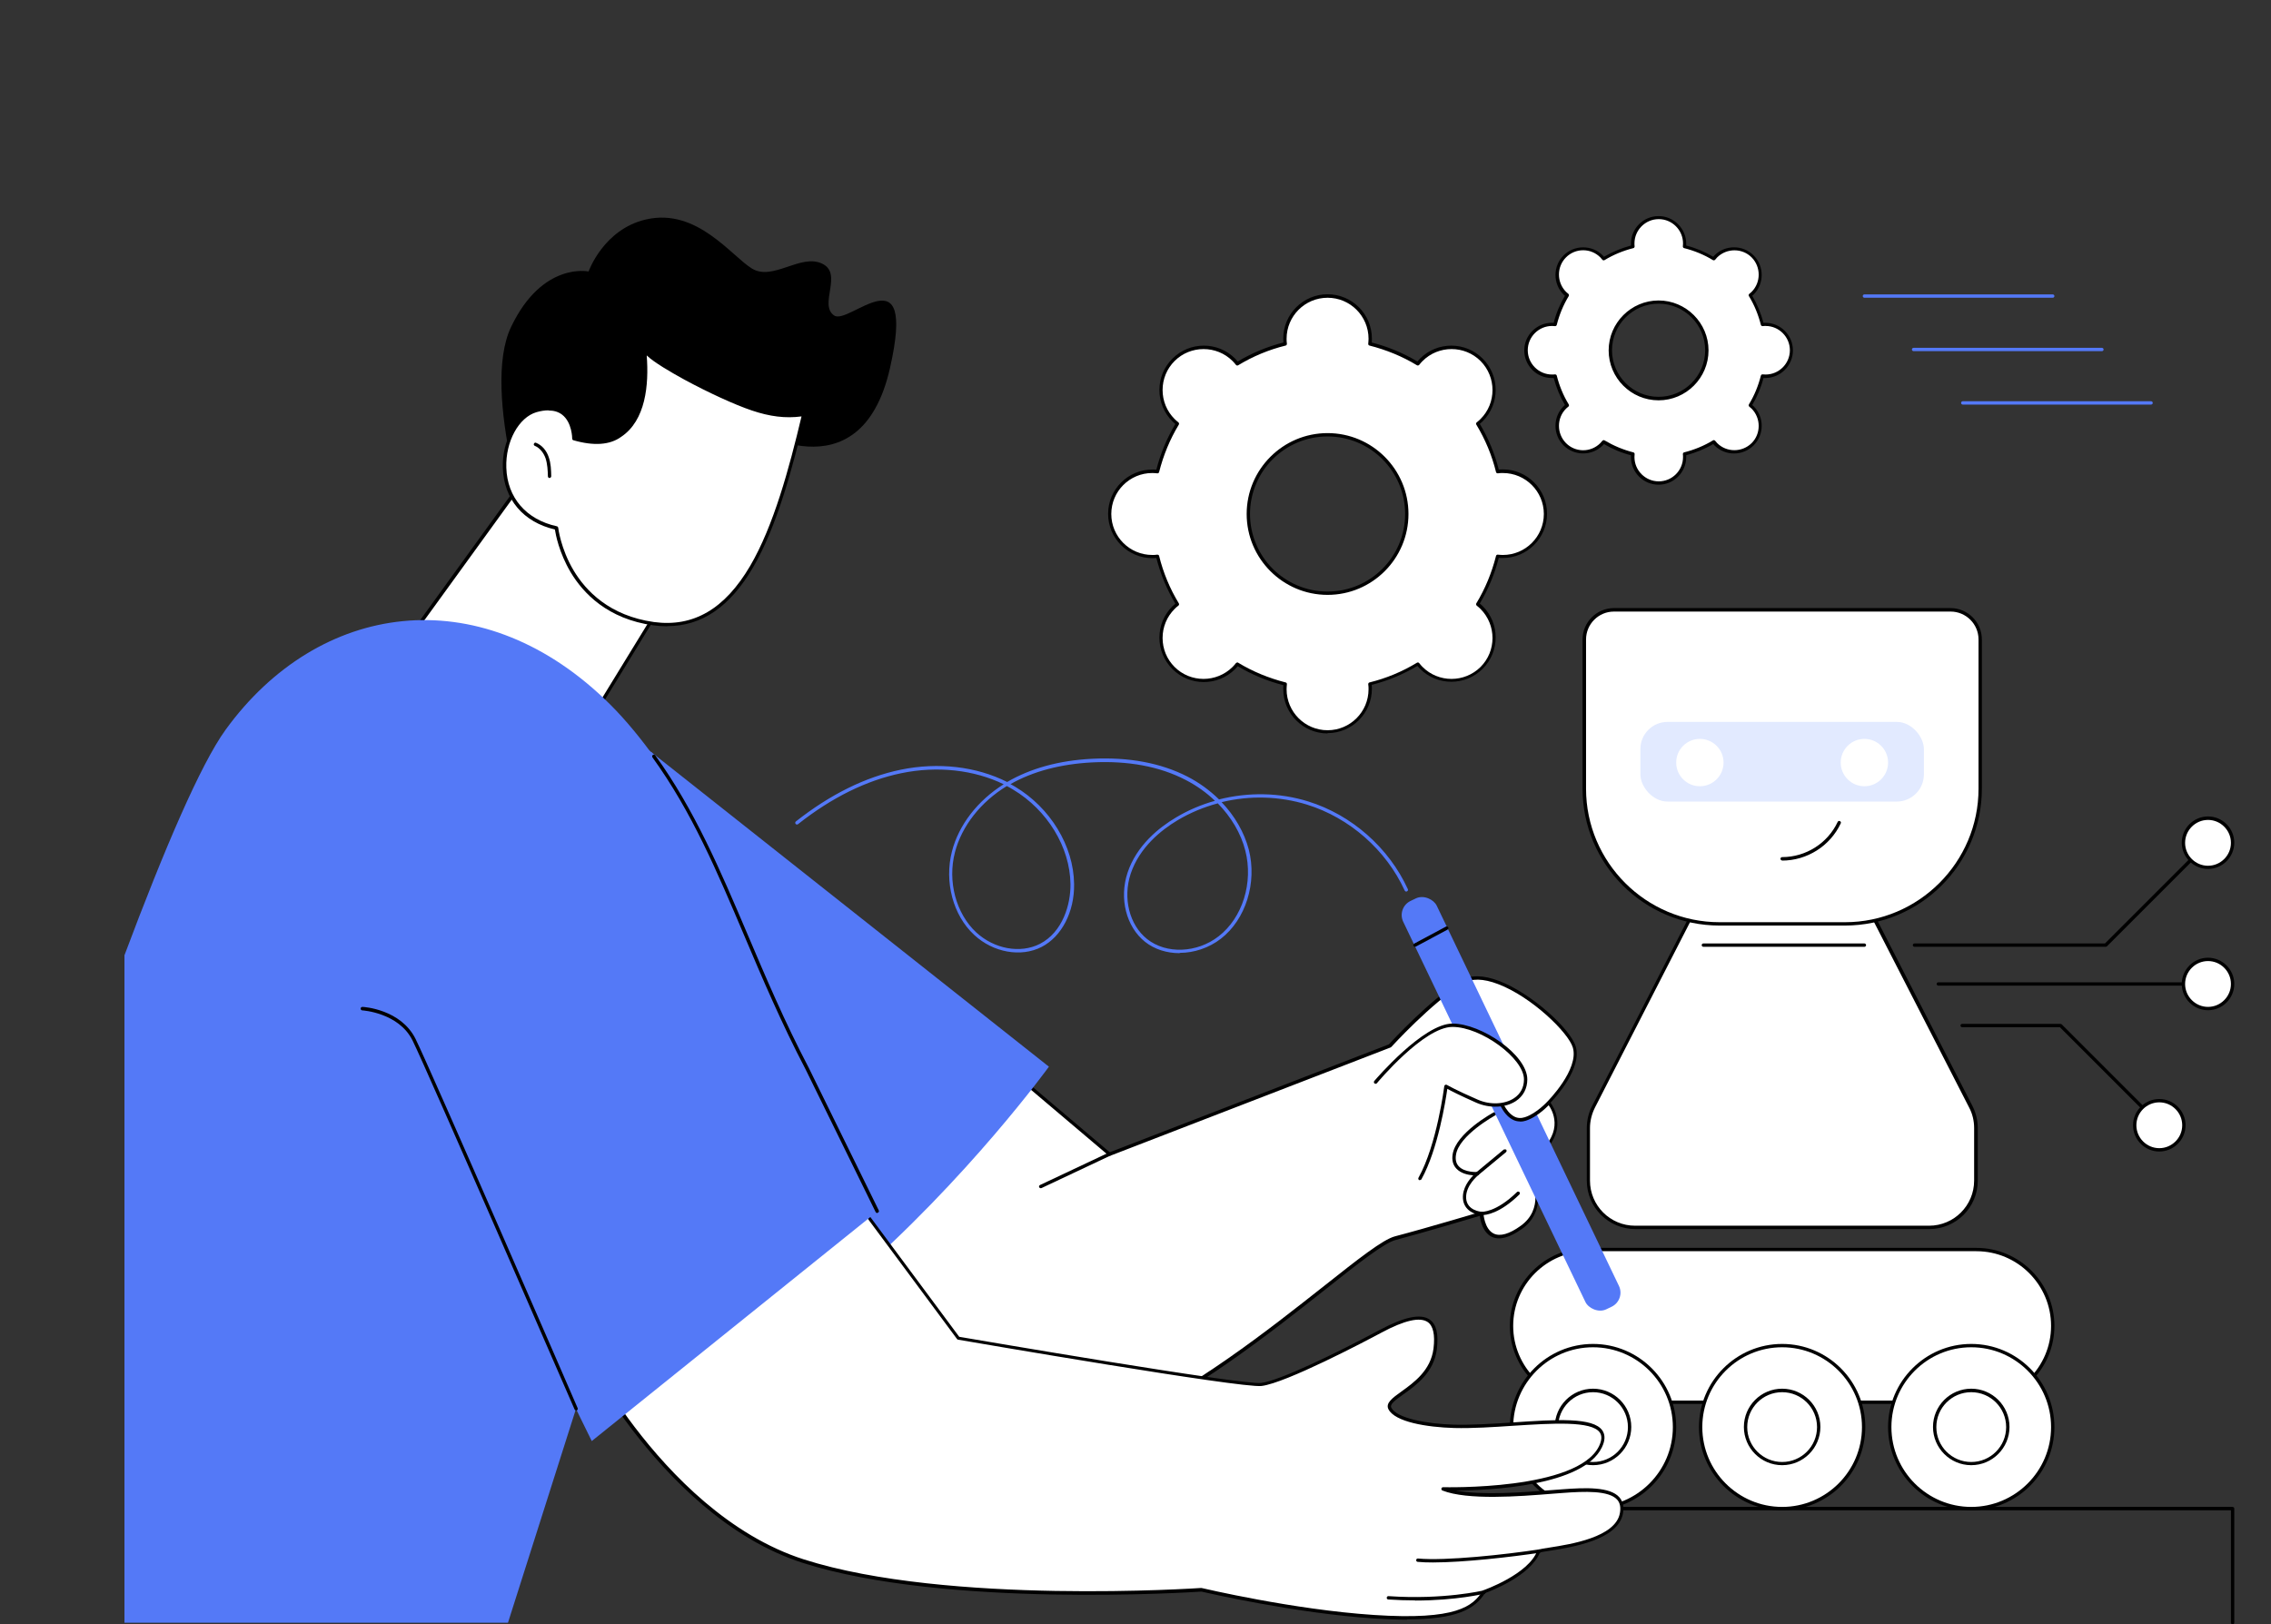
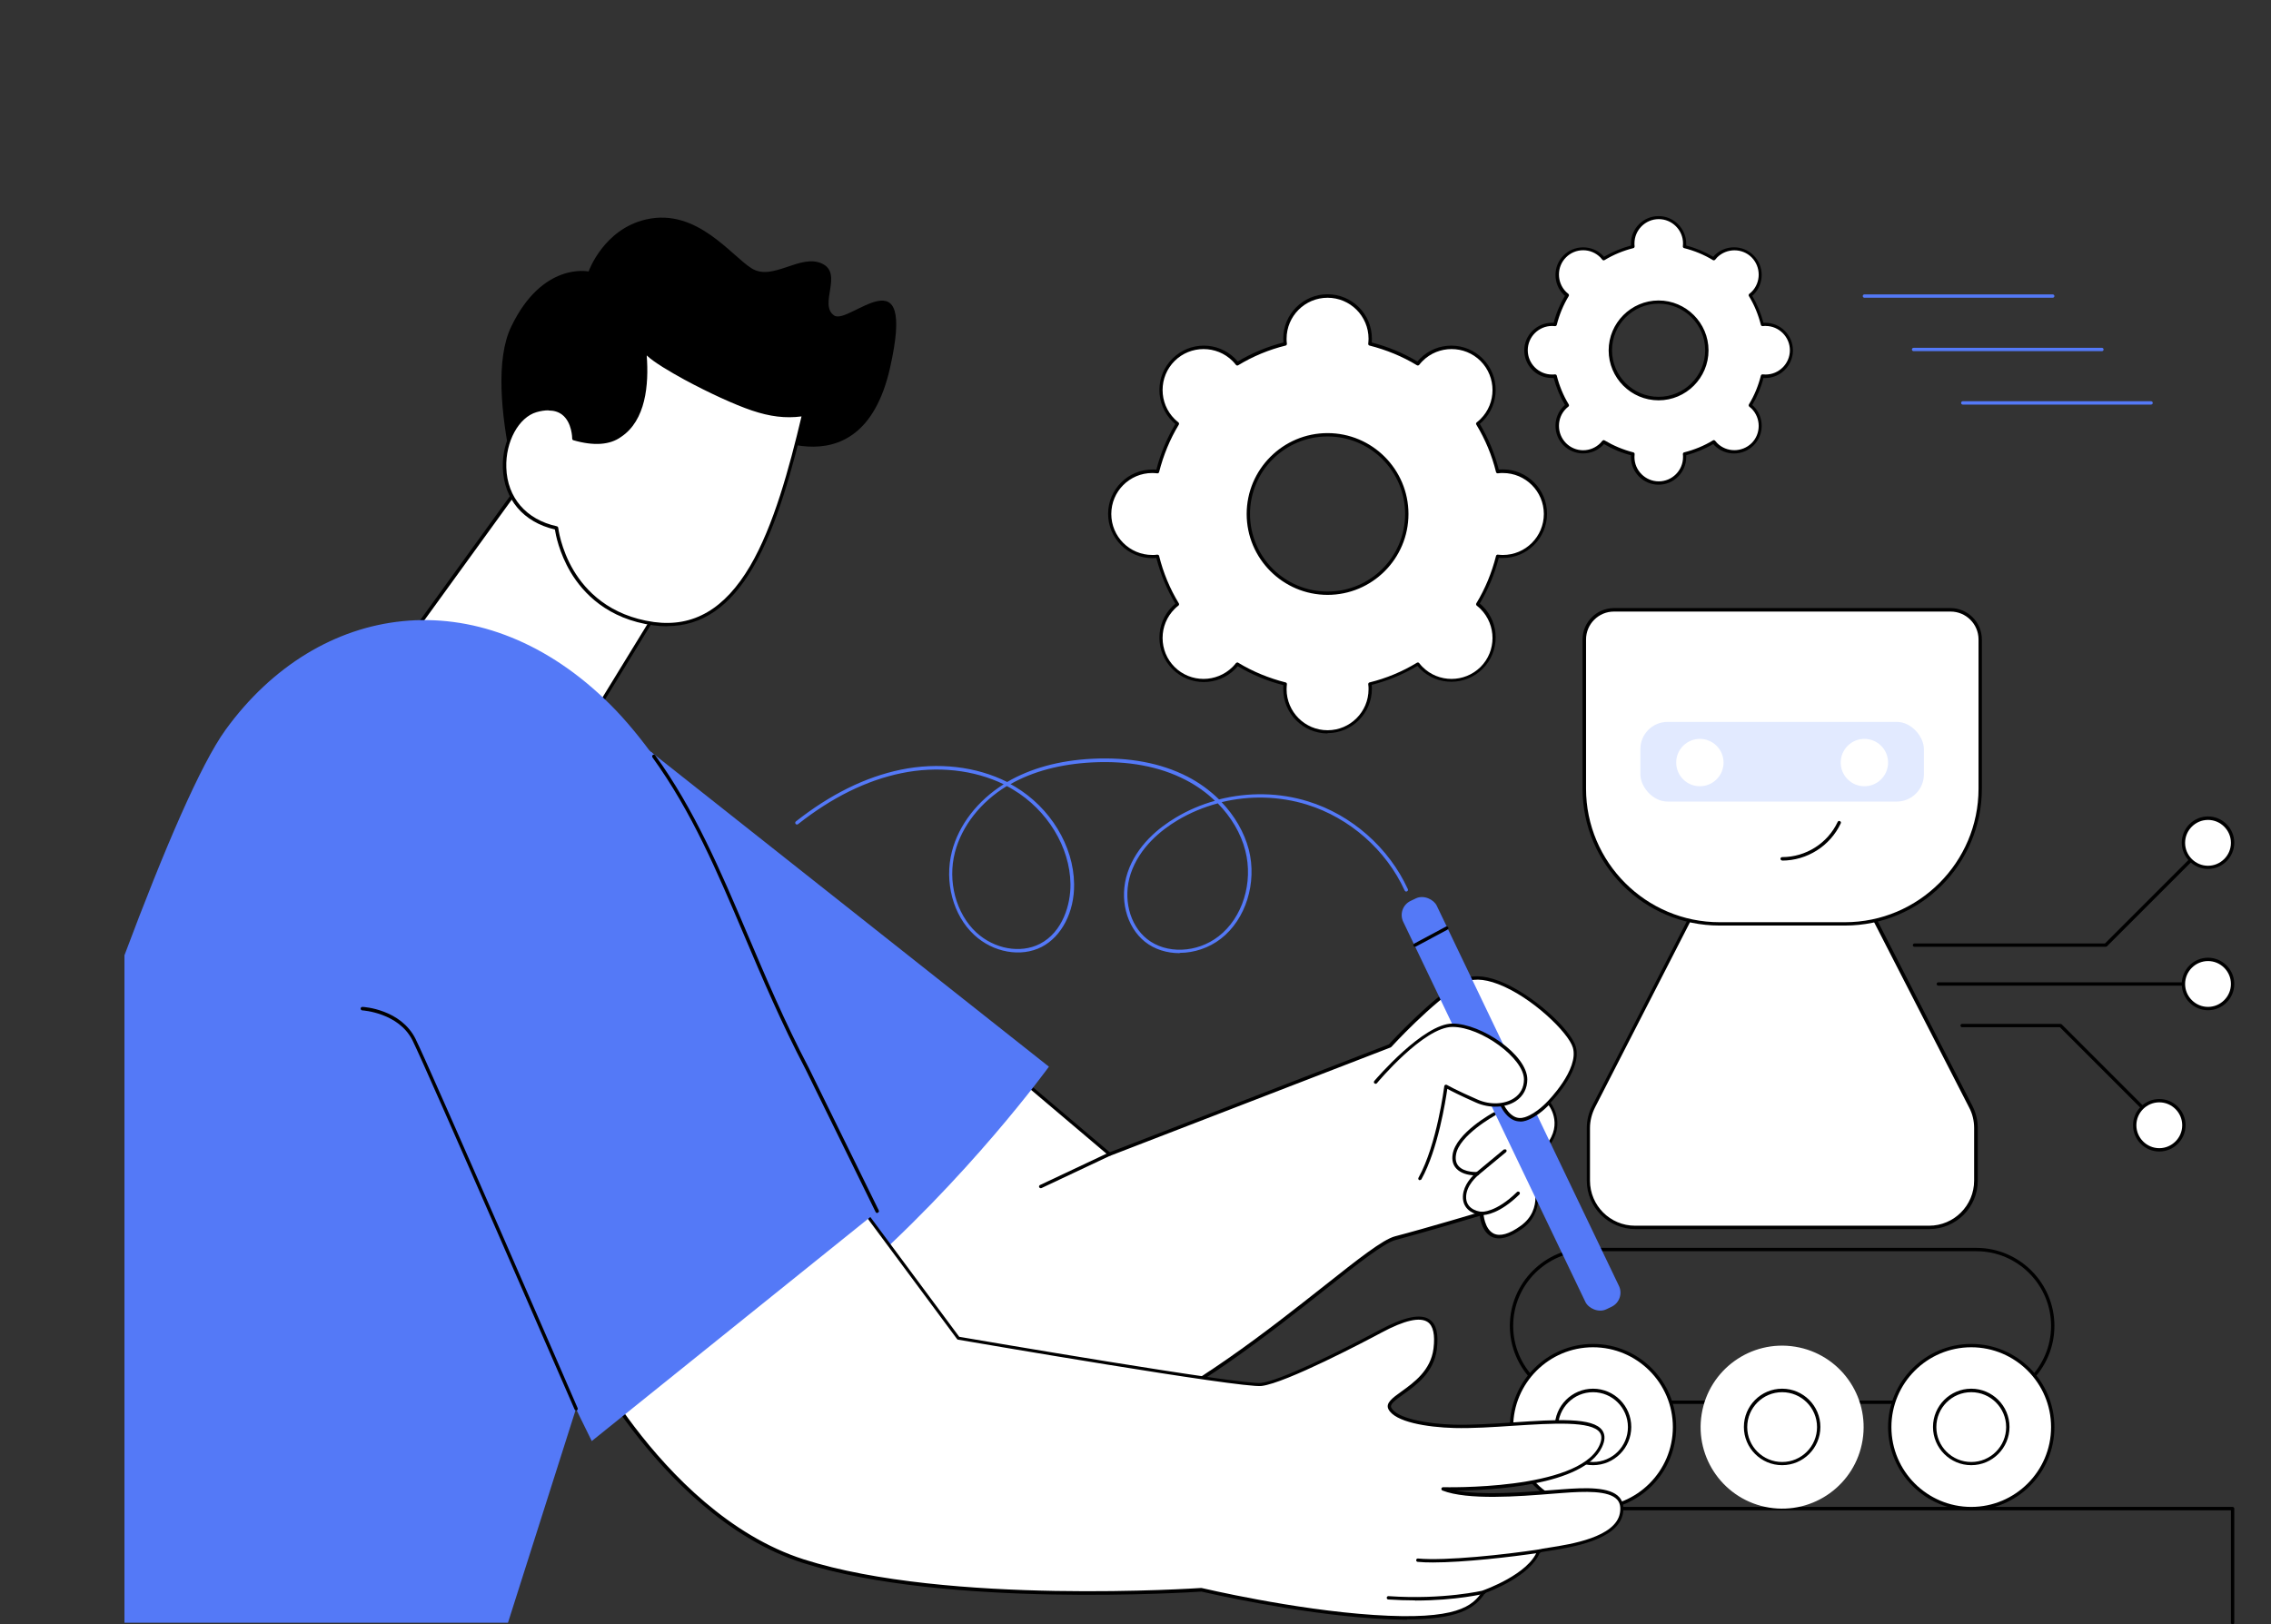
<svg xmlns="http://www.w3.org/2000/svg" id="_レイヤー_2" data-name="レイヤー 2" viewBox="0 0 149.63 107.04">
  <rect x="0" y="0" width="149.63" height="107.04" fill="#333333" stroke="none" />
  <defs>
    <style>
      .cls-1 {
        fill: none;
      }

      .cls-2 {
        fill: #fff;
      }

      .cls-3 {
        fill: #e2eaff;
      }

      .cls-4 {
        fill: #5479f7;
      }
    </style>
  </defs>
  <g id="_文字" data-name="文字">
    <g>
      <rect class="cls-1" x="0" width="149.63" height="107.04" />
      <g id="Robotics_and_engineering" data-name="Robotics and engineering">
        <g>
          <path d="M147.1,107.04c-.06,0-.11-.05-.11-.11v-7.41h-64.07c-.06,0-.11-.05-.11-.11s.05-.11.11-.11h64.18c.06,0,.11.05.11.11v7.52c0,.06-.05.11-.11.11Z" />
          <g>
            <g>
              <g>
-                 <path class="cls-2" d="M130.22,82.34h-25.6c-2.78,0-5.03,2.25-5.03,5.03s2.25,5.03,5.03,5.03h25.6c2.78,0,5.03-2.25,5.03-5.03s-2.25-5.03-5.03-5.03Z" />
                <path d="M130.22,92.51h-25.6c-2.83,0-5.14-2.31-5.14-5.14s2.31-5.14,5.14-5.14h25.6c2.83,0,5.14,2.31,5.14,5.14s-2.31,5.14-5.14,5.14ZM104.62,82.45c-2.71,0-4.92,2.21-4.92,4.92s2.21,4.92,4.92,4.92h25.6c2.71,0,4.92-2.21,4.92-4.92s-2.21-4.92-4.92-4.92h-25.6Z" />
              </g>
              <g>
                <g>
                  <g>
                    <circle class="cls-2" cx="104.96" cy="94.03" r="5.37" transform="translate(-4.67 182.58) rotate(-80.78)" />
                    <path d="M104.96,99.52c-3.02,0-5.48-2.46-5.48-5.48s2.46-5.48,5.48-5.48,5.48,2.46,5.48,5.48-2.46,5.48-5.48,5.48ZM104.96,88.78c-2.9,0-5.26,2.36-5.26,5.26s2.36,5.26,5.26,5.26,5.26-2.36,5.26-5.26-2.36-5.26-5.26-5.26Z" />
                  </g>
                  <g>
                    <circle class="cls-2" cx="104.96" cy="94.03" r="2.41" transform="translate(-4.67 182.58) rotate(-80.78)" />
                    <path d="M104.96,96.55c-1.39,0-2.52-1.13-2.52-2.52s1.13-2.52,2.52-2.52,2.52,1.13,2.52,2.52-1.13,2.52-2.52,2.52ZM104.96,91.74c-1.27,0-2.3,1.03-2.3,2.3s1.03,2.3,2.3,2.3,2.3-1.03,2.3-2.3-1.03-2.3-2.3-2.3Z" />
                  </g>
                </g>
                <g>
                  <g>
                    <circle class="cls-2" cx="117.42" cy="94.03" r="5.37" transform="translate(5.79 194.88) rotate(-80.78)" />
-                     <path d="M117.42,99.52c-3.02,0-5.48-2.46-5.48-5.48s2.46-5.48,5.48-5.48,5.48,2.46,5.48,5.48-2.46,5.48-5.48,5.48ZM117.42,88.78c-2.9,0-5.26,2.36-5.26,5.26s2.36,5.26,5.26,5.26,5.26-2.36,5.26-5.26-2.36-5.26-5.26-5.26Z" />
                  </g>
                  <g>
                    <circle class="cls-2" cx="117.42" cy="94.03" r="2.41" transform="translate(5.79 194.88) rotate(-80.78)" />
                    <path d="M117.42,96.55c-1.39,0-2.52-1.13-2.52-2.52s1.13-2.52,2.52-2.52,2.52,1.13,2.52,2.52-1.13,2.52-2.52,2.52ZM117.42,91.74c-1.27,0-2.3,1.03-2.3,2.3s1.03,2.3,2.3,2.3,2.3-1.03,2.3-2.3-1.03-2.3-2.3-2.3Z" />
                  </g>
                </g>
                <g>
                  <g>
                    <circle class="cls-2" cx="129.88" cy="94.03" r="5.37" transform="translate(16.25 207.17) rotate(-80.78)" />
                    <path d="M129.88,99.52c-3.02,0-5.48-2.46-5.48-5.48s2.46-5.48,5.48-5.48,5.48,2.46,5.48,5.48-2.46,5.48-5.48,5.48ZM129.88,88.78c-2.9,0-5.26,2.36-5.26,5.26s2.36,5.26,5.26,5.26,5.26-2.36,5.26-5.26-2.36-5.26-5.26-5.26Z" />
                  </g>
                  <g>
                    <circle class="cls-2" cx="129.88" cy="94.03" r="2.41" transform="translate(16.25 207.17) rotate(-80.78)" />
                    <path d="M129.88,96.55c-1.39,0-2.52-1.13-2.52-2.52s1.13-2.52,2.52-2.52,2.52,1.13,2.52,2.52-1.13,2.52-2.52,2.52ZM129.88,91.74c-1.27,0-2.3,1.03-2.3,2.3s1.03,2.3,2.3,2.3,2.3-1.03,2.3-2.3-1.03-2.3-2.3-2.3Z" />
                  </g>
                </g>
              </g>
              <g>
                <path class="cls-2" d="M129.85,72.93l-6.24-12.17c-.53-1.03-1.58-1.67-2.74-1.67h-6.9c-1.16,0-2.21.65-2.74,1.67l-6.24,12.17c-.22.43-.34.92-.34,1.4v3.47c0,1.7,1.38,3.08,3.08,3.08h19.37c1.7,0,3.08-1.38,3.08-3.08v-3.47c0-.49-.12-.97-.34-1.4Z" />
                <path d="M127.11,80.99h-19.37c-1.76,0-3.19-1.43-3.19-3.19v-3.47c0-.5.12-1.01.35-1.45l6.24-12.17c.55-1.07,1.64-1.74,2.84-1.74h6.9c1.2,0,2.29.66,2.84,1.74l6.24,12.17c.23.45.35.95.35,1.45v3.47c0,1.76-1.43,3.19-3.19,3.19ZM113.97,59.2c-1.12,0-2.13.62-2.64,1.61l-6.24,12.17c-.21.42-.33.88-.33,1.35v3.47c0,1.64,1.33,2.97,2.97,2.97h19.37c1.64,0,2.97-1.33,2.97-2.97v-3.47c0-.47-.11-.94-.33-1.35l-6.24-12.17c-.51-1-1.52-1.61-2.64-1.61h-6.9Z" />
              </g>
              <g>
                <g>
                  <path class="cls-2" d="M106.34,40.19h22.17c1.08,0,1.96.88,1.96,1.96v9.83c0,4.92-3.99,8.91-8.91,8.91h-8.26c-4.92,0-8.91-3.99-8.91-8.91v-9.83c0-1.08.88-1.96,1.96-1.96Z" />
                  <path d="M121.55,60.99h-8.26c-4.97,0-9.02-4.05-9.02-9.02v-9.83c0-1.14.93-2.07,2.07-2.07h22.17c1.14,0,2.07.93,2.07,2.07v9.83c0,4.97-4.05,9.02-9.02,9.02ZM106.34,40.3c-1.02,0-1.84.83-1.84,1.84v9.83c0,4.85,3.95,8.8,8.8,8.8h8.26c4.85,0,8.8-3.95,8.8-8.8v-9.83c0-1.02-.83-1.84-1.84-1.84h-22.17Z" />
                </g>
                <g>
                  <rect class="cls-3" x="108.08" y="47.57" width="18.68" height="5.25" rx="1.79" ry="1.79" />
                  <g>
                    <circle class="cls-2" cx="122.84" cy="50.25" r="1.56" />
                    <circle class="cls-2" cx="112" cy="50.25" r="1.56" />
                  </g>
                </g>
                <path d="M117.42,56.7c-.06,0-.11-.05-.11-.11s.05-.11.11-.11c1.56,0,3-.91,3.66-2.32.03-.06.09-.08.15-.05.06.03.08.09.05.15-.7,1.49-2.22,2.45-3.87,2.45Z" />
-                 <path d="M122.84,62.39h-10.61c-.06,0-.11-.05-.11-.11s.05-.11.11-.11h10.61c.06,0,.11.05.11.11s-.05.11-.11.11Z" />
              </g>
            </g>
            <g>
              <path d="M49.24,28.08s7.43,4.86,9.4-3.83c1.77-7.82-2.7-2.79-3.68-3.46-1.05-.72.63-2.78-.82-3.43-1.42-.64-3.22,1.17-4.59.34-1.37-.83-3.62-4.01-6.98-3.24-2.81.64-3.79,3.43-3.79,3.43,0,0-3.04-.66-5.1,3.64-2.07,4.3,1.52,14.58,1.52,14.58l14.05-8.03Z" />
              <g>
                <g>
                  <path class="cls-2" d="M34.31,31.91l-8.24,11.38c-.53.73-1.4,1.12-2.3,1.02l-2.05-.22s1.68,12.47,10.73,13.24c9.04.77,9.41-7.07,9.41-7.07l-1.75-.69c-1.05-.42-1.47-1.68-.88-2.64l4.41-7.2s-6.19-9.15-9.33-7.83Z" />
                  <path d="M33.66,57.5c-.4,0-.8-.02-1.22-.05-3.74-.32-6.8-2.73-8.85-6.97-1.54-3.19-1.98-6.33-1.98-6.37,0-.03,0-.07.03-.09.02-.02.06-.04.09-.03l2.05.22c.85.09,1.69-.28,2.19-.98l8.24-11.38s.03-.03.05-.04c3.18-1.34,9.21,7.49,9.46,7.87.02.04.03.08,0,.12l-4.41,7.2c-.26.43-.32.95-.16,1.43.16.48.52.86.99,1.05l1.75.69s.07.06.07.11c0,.03-.18,3.22-2.59,5.34-1.44,1.26-3.35,1.89-5.71,1.89ZM21.85,44.22c.1.64.6,3.38,1.94,6.16,1.4,2.9,4.04,6.45,8.66,6.84,2.86.24,5.14-.36,6.77-1.78,2.13-1.87,2.47-4.61,2.51-5.1l-1.67-.66c-.53-.21-.94-.64-1.12-1.18-.18-.54-.11-1.13.19-1.62l4.37-7.13c-.54-.78-6.23-8.89-9.12-7.74l-8.23,11.36c-.55.76-1.47,1.17-2.4,1.07l-1.91-.2Z" />
                </g>
                <g>
                  <path class="cls-2" d="M36.67,34.79s.62,5.51,6.41,6.3c5.79.79,8.08-6.19,9.88-13.8-.92.14-1.98.12-3.38-.36-2.37-.81-7.05-3.29-7.12-3.91.25,2.38-.07,4.65-1.6,5.66-.62.45-1.58.63-3.05.2,0,0,.02-2.55-2.48-1.83-2.5.72-3.48,6.68,1.35,7.73Z" />
                  <path d="M43.96,41.27c-.29,0-.59-.02-.9-.06-3.04-.42-4.64-2.13-5.46-3.5-.77-1.3-.99-2.5-1.04-2.82-2.08-.48-3.36-1.99-3.43-4.05-.06-1.81.89-3.51,2.15-3.88.78-.22,1.41-.16,1.86.18.65.49.74,1.39.76,1.67,1.25.35,2.22.28,2.88-.21,1.66-1.09,1.76-3.63,1.56-5.56,0-.06.04-.12.1-.12.06,0,.12.04.12.1h0c.05.48,4.41,2.92,7.05,3.82,1.2.41,2.26.52,3.32.35.04,0,.07,0,.1.03.03.03.04.07.03.1-.82,3.46-1.86,7.37-3.45,10.08-1.52,2.59-3.37,3.86-5.65,3.86ZM36.13,27.04c-.24,0-.5.04-.78.12-1.17.34-2.05,1.94-1.99,3.66.06,1.97,1.31,3.42,3.33,3.86.05.01.08.05.09.1,0,.01.16,1.38,1.02,2.82.79,1.32,2.35,2.98,5.29,3.39,2.59.35,4.66-.85,6.33-3.69,1.55-2.64,2.58-6.45,3.39-9.86-1.05.14-2.09.01-3.27-.39-1.13-.38-2.87-1.18-4.44-2.03-.93-.51-2.01-1.14-2.49-1.6.15,1.93-.06,4.29-1.69,5.37-.73.53-1.79.61-3.14.22-.05-.01-.08-.06-.08-.11,0-.01,0-1.07-.67-1.58-.24-.18-.53-.27-.88-.27Z" />
                </g>
-                 <path d="M36.21,31.5c-.06,0-.11-.05-.11-.11-.01-.39-.03-.8-.15-1.18-.14-.4-.4-.7-.71-.83-.06-.02-.09-.09-.06-.14.02-.06.09-.09.14-.06.38.15.69.5.84.96.14.41.15.83.16,1.24,0,.06-.05.11-.11.12,0,0,0,0,0,0Z" />
              </g>
            </g>
            <g>
              <g>
                <path class="cls-2" d="M67.31,71.14l5.8,4.91,18.48-7.14s2.59-2.86,4.73-4.2,6.96,2.77,7.41,4.29c.45,1.52-1.7,3.66-1.7,3.66,0,0,1.16,1.34-.09,2.86,0,0,.62,1.16-.89,2.23,0,0,.84,1.95-.8,3.12-2.49,1.78-2.62-.91-2.62-.91,0,0-3.63,1.09-5.68,1.62-2.05.54-10.09,8.66-18.48,12.41-8.39,3.75-19.2-8.57-20.71-10.89-1.52-2.32,14.55-11.96,14.55-11.96Z" />
                <path d="M70.1,94.81c-3.5,0-7.02-1.97-9.64-3.89-3.95-2.91-7.01-6.54-7.81-7.75-.12-.18-.15-.41-.09-.66.7-3.04,14.11-11.11,14.68-11.46.04-.02.09-.02.13.01l5.75,4.87,18.39-7.11c.23-.26,2.7-2.92,4.74-4.2.62-.39,1.47-.38,2.52.02,2.15.82,4.71,3.17,5.05,4.32.42,1.42-1.28,3.31-1.66,3.7.23.32.95,1.53-.11,2.87.11.27.4,1.31-.89,2.26.14.4.63,2.1-.87,3.18-.82.59-1.5.77-2,.53-.59-.28-.75-1.06-.79-1.38-.67.2-3.74,1.11-5.55,1.59-.76.2-2.45,1.53-4.59,3.23-3.66,2.89-8.66,6.85-13.87,9.18-1.11.5-2.26.71-3.41.71ZM67.29,71.28c-1.06.64-13.86,8.44-14.51,11.27-.05.2-.03.36.06.49.67,1.02,3.75,4.74,7.75,7.69,3.43,2.52,8.43,5.12,12.82,3.16,5.19-2.32,10.18-6.27,13.83-9.15,2.25-1.78,3.87-3.06,4.67-3.27,2.03-.53,5.64-1.61,5.68-1.62.03,0,.07,0,.1.02.03.02.05.05.05.09,0,.01.06,1.03.68,1.33.42.2,1.02.03,1.77-.51,1.55-1.11.8-2.91.77-2.99-.02-.05,0-.1.04-.14,1.41-1,.88-2.04.86-2.09-.02-.04-.02-.09.01-.12,1.17-1.42.14-2.66.09-2.71-.04-.04-.04-.11,0-.15.02-.02,2.09-2.11,1.67-3.55-.29-.98-2.71-3.34-4.92-4.18-.99-.38-1.77-.39-2.33-.04-2.11,1.32-4.68,4.15-4.71,4.18-.01.01-.03.02-.04.03l-18.48,7.14s-.08,0-.11-.02l-5.74-4.86Z" />
              </g>
              <path class="cls-4" d="M41.72,48.62l27.39,21.67s-5.31,7.36-13.08,14.1c-7.77,6.75-14.31-35.77-14.31-35.77Z" />
              <path class="cls-2" d="M102.04,72.66s-.72.82-1.54,1.08c-1.21.38-1.73-1.39-1.73-1.39,0,0-.08-.23.13-.71.21-.47.91-1.84.91-1.84l2.24,2.86Z" />
              <path d="M97.67,80.08s-.05,0-.06,0c-.39-.03-1.16-.29-1.22-1.09-.05-.69.4-1.25.68-1.54-.32-.02-.82-.12-1.12-.45-.22-.24-.3-.55-.24-.93.21-1.4,2.61-2.72,2.71-2.77.05-.03.12,0,.15.04.03.05,0,.12-.04.15-.02.01-2.41,1.32-2.6,2.61-.05.31.01.57.18.75.39.43,1.22.38,1.23.38.05,0,.09.03.11.07.02.05,0,.1-.04.13,0,0-.87.69-.81,1.54.06.81.98.88,1.02.88.01,0,.93.07,2.33-1.3.04-.04.11-.04.16,0,.04.04.04.11,0,.16-1.3,1.27-2.22,1.36-2.45,1.36Z" />
              <path d="M97.35,77.45s-.06-.01-.09-.04c-.04-.05-.03-.12.01-.16l1.81-1.5s.12-.03.16.01c.04.05.03.12-.01.16l-1.81,1.5s-.05.03-.07.03Z" />
              <g>
                <rect class="cls-4" x="98.34" y="57.82" width="2.45" height="29.84" rx="1.03" ry="1.03" transform="translate(-21.66 50.16) rotate(-25.6)" />
                <path d="M93.23,62.39s-.08-.02-.1-.06c-.03-.05,0-.12.05-.15l2.09-1.12c.05-.03.12,0,.15.05.03.05,0,.12-.05.15l-2.09,1.12s-.03.01-.05.01Z" />
              </g>
              <g>
                <g>
                  <path class="cls-2" d="M102.04,72.66s-.72.82-1.54,1.08c-1.21.38-1.73-1.39-1.73-1.39,0,0-.08-.23.13-.71.21-.47.91-1.84.91-1.84l2.24,2.86Z" />
                  <path d="M100.16,73.9c-.18,0-.35-.04-.51-.13-.68-.36-.98-1.36-.99-1.4,0-.02-.09-.28.13-.78.21-.47.88-1.79.91-1.85.03-.05.1-.08.15-.05.05.03.08.1.05.15,0,.01-.7,1.37-.91,1.83-.18.42-.12.63-.12.63,0,.01.29.95.89,1.27.22.12.46.13.71.05.78-.25,1.49-1.04,1.49-1.04.04-.05.11-.05.16,0,.05.04.05.11,0,.16-.03.03-.75.84-1.59,1.11-.13.04-.25.06-.37.06Z" />
                </g>
                <g>
                  <path class="cls-2" d="M93.55,77.66c1.25-2.23,1.71-6.07,1.71-6.07,0,0,.61.35,2.04.98,1.43.62,3.21.09,3.21-1.43s-2.95-3.57-4.82-3.57-5.06,3.74-5.06,3.74l2.92,6.34Z" />
                  <path d="M93.55,77.77s-.04,0-.05-.01c-.05-.03-.07-.1-.04-.15,1.22-2.19,1.69-5.99,1.7-6.03,0-.04.03-.07.06-.09s.07-.02.11,0c0,0,.62.36,2.03.97.81.36,1.77.32,2.39-.09.43-.28.66-.71.66-1.24,0-1.39-2.82-3.46-4.71-3.46s-4.95,3.67-4.98,3.71c-.04.05-.11.05-.16.01s-.05-.11-.01-.16c.13-.15,3.24-3.78,5.15-3.78s4.93,2.06,4.93,3.68c0,.6-.27,1.11-.76,1.43-.69.45-1.72.49-2.61.1-1.04-.46-1.65-.77-1.9-.91-.11.76-.61,3.98-1.7,5.95-.02.04-.06.06-.1.06Z" />
                </g>
              </g>
              <g>
                <path class="cls-2" d="M73.11,76.05l-4.54,2.14,4.54-2.14Z" />
                <path d="M68.57,78.3s-.08-.02-.1-.06c-.03-.06,0-.12.05-.15l4.54-2.14c.06-.03.12,0,.15.05.03.06,0,.12-.05.15l-4.54,2.14s-.03.01-.05.01Z" />
              </g>
            </g>
            <g>
              <path d="M94.41,102.96c-.38,0-.71-.01-1-.04-.06,0-.11-.06-.1-.12,0-.06.06-.11.12-.1,1.81.17,5.76-.26,7.98-.6.06,0,.12.03.13.09,0,.06-.03.12-.09.13-1.88.28-5.01.64-7.04.64Z" />
              <path d="M93.23,105.46c-.55,0-1.14-.02-1.76-.06-.06,0-.11-.06-.1-.12,0-.06.06-.11.12-.1,3.64.25,6.24-.37,6.26-.38.06-.01.12.02.14.08.01.06-.02.12-.08.14-.02,0-1.84.45-4.57.45Z" />
              <g>
                <g>
                  <path class="cls-2" d="M37.71,87.64s5.65,12.17,15.24,15.24c9.58,3.06,26.23,1.88,26.23,1.88,0,0,5.94,1.42,11.35,1.77,5.3.35,6.54-.5,7.25-1.63,0,0,3.02-1.05,3.61-2.68.77-.21,5.08-.46,5.45-2.49.31-1.66-1.77-1.62-3.89-1.47-2.12.16-6.07.56-7.88-.15,0,0,8.92.27,10.38-2.77,1.29-2.69-5.41-1.23-9.63-1.35-1.76-.05-3.85-.39-4.24-1.18-.39-.79,2.67-1.41,2.98-3.93.31-2.51-1.23-2.42-3.58-1.16-2.36,1.26-6.53,3.35-7.87,3.51-1.34.16-19.96-3.05-19.96-3.05l-8.8-11.86-16.65,11.31Z" />
                  <path d="M92.71,106.73c-.65,0-1.37-.03-2.2-.08-5.22-.35-11-1.69-11.35-1.77-.62.04-16.9,1.1-26.26-1.89-4.98-1.59-8.87-5.67-11.27-8.81-2.59-3.4-4.02-6.46-4.04-6.49-.02-.05,0-.11.04-.14l16.65-11.31s.12-.02.15.03l8.77,11.82c1.01.17,18.61,3.19,19.89,3.04,1.21-.14,4.97-1.97,7.83-3.5,1.61-.86,2.68-1.08,3.27-.68.45.31.6.95.48,1.95-.19,1.54-1.36,2.38-2.22,2.99-.56.4-.89.65-.78.87.35.7,2.33,1.07,4.14,1.12,1.18.03,2.56-.06,3.9-.15,2.83-.19,5.27-.35,5.87.54.19.29.18.66-.04,1.11-1.22,2.54-7.34,2.83-9.63,2.84,1.75.33,4.47.12,6.35-.03.24-.02.46-.04.66-.05,1.57-.12,3.15-.17,3.77.52.24.27.32.63.24,1.08-.32,1.74-3.37,2.22-4.83,2.45-.28.04-.5.08-.64.11-.62,1.55-3.26,2.55-3.62,2.68-.68,1.06-1.86,1.73-5.13,1.73ZM79.17,104.65s.02,0,.03,0c.06.01,5.99,1.42,11.33,1.77,5.45.36,6.52-.58,7.15-1.58.01-.02.03-.04.06-.05.03-.01,2.98-1.05,3.55-2.61.01-.03.04-.06.07-.07.14-.04.4-.08.72-.13,1.41-.22,4.36-.68,4.65-2.27.07-.38.01-.68-.18-.89-.55-.61-2.14-.55-3.59-.44-.21.02-.43.03-.66.05-2.23.18-5.61.44-7.26-.21-.05-.02-.08-.07-.07-.13.01-.05.06-.09.11-.09.09,0,8.86.23,10.28-2.71.18-.38.2-.67.05-.89-.53-.78-3.14-.61-5.67-.45-1.34.09-2.73.18-3.92.15-1.82-.05-3.92-.4-4.34-1.24-.2-.4.26-.74.85-1.16.82-.59,1.94-1.39,2.12-2.84.11-.9-.02-1.49-.38-1.74-.51-.35-1.53-.12-3.04.69-1.04.56-6.31,3.33-7.91,3.52-1.34.16-19.23-2.92-19.99-3.05-.03,0-.05-.02-.07-.04l-8.73-11.77-16.48,11.2c.25.52,1.64,3.31,3.97,6.37,2.37,3.11,6.23,7.15,11.15,8.72,9.45,3.02,26.02,1.89,26.19,1.88,0,0,0,0,0,0Z" />
                </g>
                <path d="M94.41,102.96c-.38,0-.71-.01-1-.04-.06,0-.11-.06-.1-.12,0-.06.06-.11.12-.1,1.81.17,5.76-.26,7.98-.6.06,0,.12.03.13.09,0,.06-.03.12-.09.13-1.88.28-5.01.64-7.04.64Z" />
                <path d="M93.23,105.46c-.55,0-1.14-.02-1.76-.06-.06,0-.11-.06-.1-.12,0-.06.06-.11.12-.1,3.64.25,6.24-.37,6.26-.38.06-.01.12.02.14.08.01.06-.02.12-.08.14-.02,0-1.84.45-4.57.45Z" />
              </g>
              <g>
                <path class="cls-4" d="M53.19,70.44c-4.06-7.75-5.8-14.64-10.11-20.59l-.13-.27s-.02,0-.06.01c-.99-1.34-2.01-2.54-3.08-3.55-8.31-7.9-18.81-6.4-24.94,2.04-1.66,2.29-4.06,7.91-6.67,14.87v43.98h25.27l4.48-14.09c.65,1.33,1.04,2.12,1.04,2.12l18.81-15.13-4.61-9.39Z" />
                <path d="M57.8,79.94s-.08-.02-.1-.06l-4.61-9.39c-1.61-3.08-2.85-6-4.05-8.83-1.78-4.2-3.46-8.17-6.05-11.75-.04-.05-.02-.12.02-.16.05-.04.12-.02.16.02,2.6,3.6,4.29,7.58,6.08,11.79,1.2,2.82,2.43,5.74,4.04,8.81l4.61,9.39c.03.06,0,.12-.05.15-.02,0-.03.01-.05.01Z" />
                <path d="M37.96,92.95s-.08-.03-.1-.07c-.1-.22-9.74-22.43-10.68-24.32-.91-1.83-3.29-1.98-3.31-1.98-.06,0-.11-.06-.11-.12,0-.06.06-.11.12-.11.1,0,2.53.16,3.5,2.11.94,1.89,10.59,24.1,10.68,24.33.02.06,0,.12-.06.15-.01,0-.03,0-.04,0Z" />
              </g>
            </g>
          </g>
          <path class="cls-4" d="M77.72,62.81c-.84,0-1.65-.25-2.28-.75-1.24-.99-1.71-2.86-1.15-4.55.6-1.8,2.06-2.97,3.19-3.64.8-.48,1.67-.85,2.57-1.1-.56-.54-1.22-1.01-1.94-1.38-1.72-.89-3.79-1.27-6.16-1.15-2.08.11-3.89.59-5.37,1.43.1.05.2.11.3.17,2.33,1.39,3.86,3.91,3.89,6.41.03,1.84-.82,3.47-2.14,4.15-1.36.7-3.19.37-4.44-.79-1.4-1.29-1.98-3.5-1.47-5.5.45-1.75,1.69-3.35,3.41-4.43-1.95-.95-4.37-1.22-6.74-.73-2.29.47-4.58,1.6-6.81,3.36-.05.04-.12.03-.16-.02-.04-.05-.03-.12.02-.16,2.26-1.78,4.58-2.93,6.91-3.41,2.47-.51,4.99-.21,7.01.81,1.54-.9,3.42-1.42,5.6-1.53,2.4-.12,4.51.27,6.27,1.17.78.4,1.49.92,2.09,1.51,1.92-.49,3.98-.46,5.87.13,2.87.89,5.32,3.05,6.57,5.78.03.06,0,.12-.06.15-.06.03-.12,0-.15-.06-1.22-2.67-3.63-4.79-6.44-5.66-1.81-.56-3.78-.61-5.62-.16.87.91,1.49,1.99,1.79,3.12.56,2.19-.2,4.61-1.84,5.88-.79.61-1.77.93-2.7.93ZM80.23,52.94c-.93.25-1.82.62-2.64,1.11-1.09.65-2.51,1.79-3.09,3.52-.53,1.61-.09,3.38,1.08,4.31,1.26,1,3.28.93,4.71-.18,1.58-1.22,2.3-3.55,1.76-5.65-.29-1.14-.93-2.21-1.82-3.12ZM66.35,51.79c-1.73,1.05-2.98,2.64-3.43,4.37-.5,1.92.07,4.04,1.4,5.28,1.19,1.1,2.91,1.41,4.19.76,1.52-.78,2.04-2.62,2.02-3.95-.03-2.42-1.52-4.87-3.78-6.22-.13-.08-.27-.16-.41-.23Z" />
        </g>
        <g>
          <g>
            <path class="cls-2" d="M73.12,33.86c0,1.55,1.26,2.81,2.81,2.81.12,0,.23,0,.34-.02.28,1.13.72,2.19,1.31,3.16-.09.07-.18.14-.26.23-1.1,1.1-1.1,2.88,0,3.98s2.88,1.1,3.98,0c.08-.08.16-.17.23-.26.97.58,2.03,1.03,3.16,1.31-.01.11-.02.23-.02.34,0,1.55,1.26,2.81,2.81,2.81s2.81-1.26,2.81-2.81c0-.12,0-.23-.02-.34,1.13-.28,2.19-.72,3.16-1.31.07.09.14.18.23.26,1.1,1.1,2.88,1.1,3.98,0,1.1-1.1,1.1-2.88,0-3.98-.08-.08-.17-.16-.26-.23.58-.97,1.03-2.03,1.31-3.16.11.01.23.02.34.02,1.55,0,2.81-1.26,2.81-2.81s-1.26-2.81-2.81-2.81c-.12,0-.23,0-.34.02-.28-1.13-.72-2.19-1.31-3.16.09-.07.18-.14.26-.23,1.1-1.1,1.1-2.88,0-3.98-1.1-1.1-2.88-1.1-3.98,0-.08.08-.16.17-.23.26-.97-.58-2.03-1.03-3.16-1.31.01-.11.02-.23.02-.34,0-1.55-1.26-2.81-2.81-2.81s-2.81,1.26-2.81,2.81c0,.12,0,.23.02.34-1.13.28-2.19.72-3.16,1.31-.07-.09-.14-.18-.23-.26-1.1-1.1-2.88-1.1-3.98,0-1.1,1.1-1.1,2.88,0,3.98.08.08.17.16.26.23-.58.97-1.03,2.03-1.31,3.16-.11-.01-.23-.02-.34-.02-1.55,0-2.81,1.26-2.81,2.81ZM82.25,33.86c0-2.88,2.34-5.22,5.22-5.22s5.22,2.34,5.22,5.22-2.34,5.22-5.22,5.22-5.22-2.34-5.22-5.22Z" />
            <path d="M87.47,48.33c-1.61,0-2.92-1.31-2.92-2.92,0-.08,0-.17.01-.26-1.06-.27-2.07-.69-3.01-1.25-.06.07-.12.13-.17.19-1.14,1.14-2.99,1.14-4.13,0-.55-.55-.86-1.29-.86-2.07s.3-1.51.86-2.07c.06-.06.12-.11.19-.17-.56-.94-.98-1.95-1.25-3.01-.09,0-.18.01-.26.01-1.61,0-2.92-1.31-2.92-2.92s1.31-2.92,2.92-2.92c.08,0,.16,0,.26.01.27-1.06.69-2.07,1.25-3.01-.07-.06-.13-.12-.19-.17-.55-.55-.86-1.29-.86-2.07s.3-1.51.86-2.07c1.14-1.14,2.99-1.14,4.13,0,.06.06.11.12.17.19.94-.56,1.95-.98,3.01-1.25,0-.09-.01-.18-.01-.26,0-1.61,1.31-2.92,2.92-2.92s2.92,1.31,2.92,2.92c0,.08,0,.17-.01.26,1.06.27,2.07.69,3.01,1.25.06-.07.12-.13.17-.19,1.14-1.14,2.99-1.14,4.13,0,1.14,1.14,1.14,2.99,0,4.13-.06.06-.12.11-.19.17.56.94.98,1.95,1.25,3.01.09,0,.18-.01.26-.01,1.61,0,2.92,1.31,2.92,2.92s-1.31,2.92-2.92,2.92c-.08,0-.17,0-.26-.01-.27,1.06-.69,2.07-1.25,3.01.07.06.13.12.19.17,1.14,1.14,1.14,2.99,0,4.13-1.14,1.14-2.99,1.14-4.13,0-.06-.06-.11-.12-.17-.19-.94.56-1.95.98-3.01,1.25,0,.09.01.18.01.26,0,1.61-1.31,2.92-2.92,2.92ZM81.52,43.65s.04,0,.06.02c.97.59,2.03,1.02,3.13,1.3.05.01.09.07.08.12-.01.12-.02.23-.02.33,0,1.49,1.21,2.7,2.7,2.7s2.7-1.21,2.7-2.7c0-.1,0-.21-.02-.33,0-.06.03-.11.08-.12,1.1-.27,2.16-.71,3.13-1.3.05-.03.11-.02.15.03.08.1.15.18.22.25,1.05,1.05,2.76,1.05,3.82,0,1.05-1.05,1.05-2.76,0-3.82-.07-.07-.15-.14-.25-.22-.04-.03-.06-.1-.03-.15.59-.97,1.02-2.03,1.3-3.13.01-.05.07-.09.12-.08.12.01.23.02.33.02,1.49,0,2.7-1.21,2.7-2.7s-1.21-2.7-2.7-2.7c-.1,0-.2,0-.33.02-.06,0-.11-.03-.12-.08-.27-1.1-.71-2.16-1.3-3.13-.03-.05-.02-.11.03-.15.1-.08.18-.15.25-.22,1.05-1.05,1.05-2.76,0-3.82-1.05-1.05-2.77-1.05-3.82,0-.07.07-.14.15-.22.25-.03.04-.1.06-.15.03-.97-.59-2.03-1.02-3.13-1.3-.05-.01-.09-.07-.08-.12.01-.12.02-.23.02-.33,0-1.49-1.21-2.7-2.7-2.7s-2.7,1.21-2.7,2.7c0,.1,0,.21.02.33,0,.06-.03.11-.08.12-1.1.27-2.16.71-3.13,1.3-.05.03-.11.02-.15-.03-.08-.1-.15-.18-.22-.25-1.05-1.05-2.77-1.05-3.82,0-.51.51-.79,1.19-.79,1.91s.28,1.4.79,1.91c.07.07.15.14.25.22.04.03.06.1.03.15-.59.97-1.02,2.03-1.3,3.13-.01.05-.07.09-.12.08-.12-.01-.23-.02-.33-.02-1.49,0-2.7,1.21-2.7,2.7s1.21,2.7,2.7,2.7c.1,0,.21,0,.33-.02.06,0,.11.03.12.08.27,1.1.71,2.16,1.3,3.13.03.05.02.11-.03.15-.1.07-.18.15-.25.22-.51.51-.79,1.19-.79,1.91s.28,1.4.79,1.91c1.05,1.05,2.76,1.05,3.82,0,.07-.07.14-.15.22-.25.02-.03.05-.04.09-.04ZM87.47,39.2c-2.94,0-5.33-2.39-5.33-5.33s2.39-5.33,5.33-5.33,5.33,2.39,5.33,5.33-2.39,5.33-5.33,5.33ZM87.47,28.76c-2.82,0-5.11,2.29-5.11,5.11s2.29,5.11,5.11,5.11,5.11-2.29,5.11-5.11-2.29-5.11-5.11-5.11Z" />
          </g>
          <g>
            <path class="cls-2" d="M100.54,23.08c0,.95.77,1.71,1.71,1.71.07,0,.14,0,.21-.01.17.69.44,1.34.8,1.93-.05.04-.11.09-.16.14-.67.67-.67,1.75,0,2.42.67.67,1.75.67,2.42,0,.05-.05.09-.1.14-.16.59.36,1.24.63,1.93.8,0,.07-.01.14-.01.21,0,.95.77,1.71,1.71,1.71s1.71-.77,1.71-1.71c0-.07,0-.14-.01-.21.69-.17,1.34-.44,1.93-.8.04.05.09.11.14.16.67.67,1.75.67,2.42,0,.67-.67.67-1.75,0-2.42-.05-.05-.1-.09-.16-.14.36-.59.63-1.24.8-1.93.07,0,.14.01.21.01.95,0,1.71-.77,1.71-1.71s-.77-1.71-1.71-1.71c-.07,0-.14,0-.21.01-.17-.69-.44-1.34-.8-1.93.05-.04.11-.09.16-.14.67-.67.67-1.75,0-2.42s-1.75-.67-2.42,0c-.05.05-.09.1-.14.16-.59-.36-1.24-.63-1.93-.8,0-.07.01-.14.01-.21,0-.95-.77-1.71-1.71-1.71s-1.71.77-1.71,1.71c0,.07,0,.14.01.21-.69.17-1.34.44-1.93.8-.04-.05-.09-.11-.14-.16-.67-.67-1.75-.67-2.42,0-.67.67-.67,1.75,0,2.42.05.05.1.09.16.14-.36.59-.63,1.24-.8,1.93-.07,0-.14-.01-.21-.01-.95,0-1.71.77-1.71,1.71ZM106.1,23.08c0-1.76,1.42-3.18,3.18-3.18s3.18,1.42,3.18,3.18-1.42,3.18-3.18,3.18-3.18-1.42-3.18-3.18Z" />
            <path d="M109.28,31.94c-1.01,0-1.82-.82-1.82-1.82,0-.04,0-.08,0-.12-.63-.16-1.22-.41-1.78-.74-.03.03-.06.06-.08.09-.34.34-.8.53-1.29.53s-.95-.19-1.29-.53c-.71-.71-.71-1.87,0-2.58.03-.03.06-.06.09-.08-.33-.56-.57-1.16-.74-1.78-.04,0-.08,0-.12,0-1.01,0-1.82-.82-1.82-1.82s.82-1.82,1.82-1.82c.04,0,.08,0,.12,0,.16-.63.41-1.22.74-1.78-.03-.03-.06-.06-.09-.08-.71-.71-.71-1.87,0-2.58.34-.34.8-.53,1.29-.53s.95.19,1.29.53c.03.03.06.06.08.09.56-.33,1.16-.57,1.78-.74,0-.04,0-.08,0-.12,0-1.01.82-1.82,1.82-1.82s1.82.82,1.82,1.82c0,.04,0,.08,0,.12.63.16,1.22.41,1.78.74.03-.03.06-.06.08-.09.71-.71,1.87-.71,2.58,0,.71.71.71,1.87,0,2.58-.03.03-.06.06-.09.08.33.56.57,1.16.74,1.78.04,0,.08,0,.12,0,1.01,0,1.82.82,1.82,1.82s-.82,1.82-1.82,1.82c-.04,0-.08,0-.12,0-.16.63-.41,1.22-.74,1.78.03.03.06.06.09.08.71.71.71,1.87,0,2.58-.71.71-1.87.71-2.58,0-.03-.03-.06-.06-.08-.09-.56.33-1.16.57-1.78.74,0,.04,0,.08,0,.12,0,1.01-.82,1.82-1.82,1.82ZM105.66,29s.04,0,.06.02c.59.35,1.23.62,1.9.79.05.01.09.07.08.12,0,.07-.01.14-.01.19,0,.88.72,1.6,1.6,1.6s1.6-.72,1.6-1.6c0-.06,0-.12-.01-.19,0-.06.03-.11.08-.12.67-.17,1.31-.43,1.9-.79.05-.03.11-.02.15.03.05.06.09.1.13.15.62.62,1.64.62,2.27,0,.62-.62.62-1.64,0-2.27-.04-.04-.09-.08-.15-.13-.04-.03-.06-.1-.03-.15.36-.59.62-1.23.79-1.9.01-.05.07-.09.12-.08.07,0,.14.01.19.01.88,0,1.6-.72,1.6-1.6s-.72-1.6-1.6-1.6c-.06,0-.12,0-.19.01-.06,0-.11-.03-.12-.08-.17-.67-.43-1.31-.79-1.9-.03-.05-.02-.11.03-.15.06-.04.1-.09.15-.13.62-.62.62-1.64,0-2.27-.62-.62-1.64-.62-2.27,0-.04.04-.08.09-.13.15-.03.04-.1.06-.15.03-.59-.36-1.23-.62-1.9-.79-.05-.01-.09-.07-.08-.12,0-.07.01-.14.01-.19,0-.88-.72-1.6-1.6-1.6s-1.6.72-1.6,1.6c0,.06,0,.12.01.19,0,.06-.03.11-.08.12-.67.17-1.31.43-1.9.79-.05.03-.11.02-.15-.03-.05-.06-.09-.1-.13-.15-.3-.3-.7-.47-1.13-.47s-.83.17-1.13.47c-.62.62-.62,1.64,0,2.27.04.04.09.08.15.13.04.03.06.1.03.15-.36.59-.62,1.23-.79,1.9-.01.05-.07.09-.12.08-.07,0-.14-.01-.19-.01-.88,0-1.6.72-1.6,1.6s.72,1.6,1.6,1.6c.06,0,.12,0,.19-.01.06,0,.11.03.12.08.17.67.43,1.31.79,1.9.03.05.02.11-.03.15-.06.04-.1.09-.15.13-.62.62-.62,1.64,0,2.27.3.3.7.47,1.13.47s.83-.17,1.13-.47c.04-.04.08-.09.13-.15.02-.03.05-.04.09-.04ZM109.28,26.38c-1.82,0-3.29-1.48-3.29-3.29s1.48-3.29,3.29-3.29,3.29,1.48,3.29,3.29-1.48,3.29-3.29,3.29ZM109.28,20.01c-1.69,0-3.07,1.38-3.07,3.07s1.38,3.07,3.07,3.07,3.07-1.38,3.07-3.07-1.38-3.07-3.07-3.07Z" />
          </g>
          <g>
            <path class="cls-4" d="M135.25,19.62h-12.41c-.06,0-.11-.05-.11-.11s.05-.11.11-.11h12.41c.06,0,.11.05.11.11s-.05.11-.11.11Z" />
            <path class="cls-4" d="M138.49,23.14h-12.41c-.06,0-.11-.05-.11-.11s.05-.11.11-.11h12.41c.06,0,.11.05.11.11s-.05.11-.11.11Z" />
            <path class="cls-4" d="M141.73,26.66h-12.41c-.06,0-.11-.05-.11-.11s.05-.11.11-.11h12.41c.06,0,.11.05.11.11s-.05.11-.11.11Z" />
          </g>
        </g>
        <g>
          <path d="M138.73,62.39h-12.59c-.06,0-.11-.05-.11-.11s.05-.11.11-.11h12.55l6.72-6.72s.11-.04.16,0c.04.04.04.11,0,.16l-6.75,6.75s-.05.03-.08.03Z" />
          <path d="M145.48,64.95h-17.77c-.06,0-.11-.05-.11-.11s.05-.11.11-.11h17.77c.06,0,.11.05.11.11s-.05.11-.11.11Z" />
          <path d="M142.27,74.19s-.06-.01-.08-.03l-6.47-6.47h-6.44c-.06,0-.11-.05-.11-.11s.05-.11.11-.11h6.48s.06.01.08.03l6.5,6.5s.04.11,0,.16c-.02.02-.05.03-.08.03Z" />
          <g>
            <circle class="cls-2" cx="145.48" cy="55.53" r="1.62" />
            <path d="M145.48,57.26c-.95,0-1.73-.78-1.73-1.73s.78-1.73,1.73-1.73,1.73.78,1.73,1.73-.78,1.73-1.73,1.73ZM145.48,54.03c-.83,0-1.51.68-1.51,1.51s.68,1.51,1.51,1.51,1.51-.68,1.51-1.51-.68-1.51-1.51-1.51Z" />
          </g>
          <g>
            <circle class="cls-2" cx="145.48" cy="64.84" r="1.62" />
            <path d="M145.48,66.57c-.95,0-1.73-.78-1.73-1.73s.78-1.73,1.73-1.73,1.73.78,1.73,1.73-.78,1.73-1.73,1.73ZM145.48,63.33c-.83,0-1.51.68-1.51,1.51s.68,1.51,1.51,1.51,1.51-.68,1.51-1.51-.68-1.51-1.51-1.51Z" />
          </g>
          <g>
            <circle class="cls-2" cx="142.27" cy="74.15" r="1.62" />
            <path d="M142.27,75.88c-.95,0-1.73-.78-1.73-1.73s.78-1.73,1.73-1.73,1.73.78,1.73,1.73-.78,1.73-1.73,1.73ZM142.27,72.64c-.83,0-1.51.68-1.51,1.51s.68,1.51,1.51,1.51,1.51-.68,1.51-1.51-.68-1.51-1.51-1.51Z" />
          </g>
        </g>
      </g>
    </g>
  </g>
</svg>